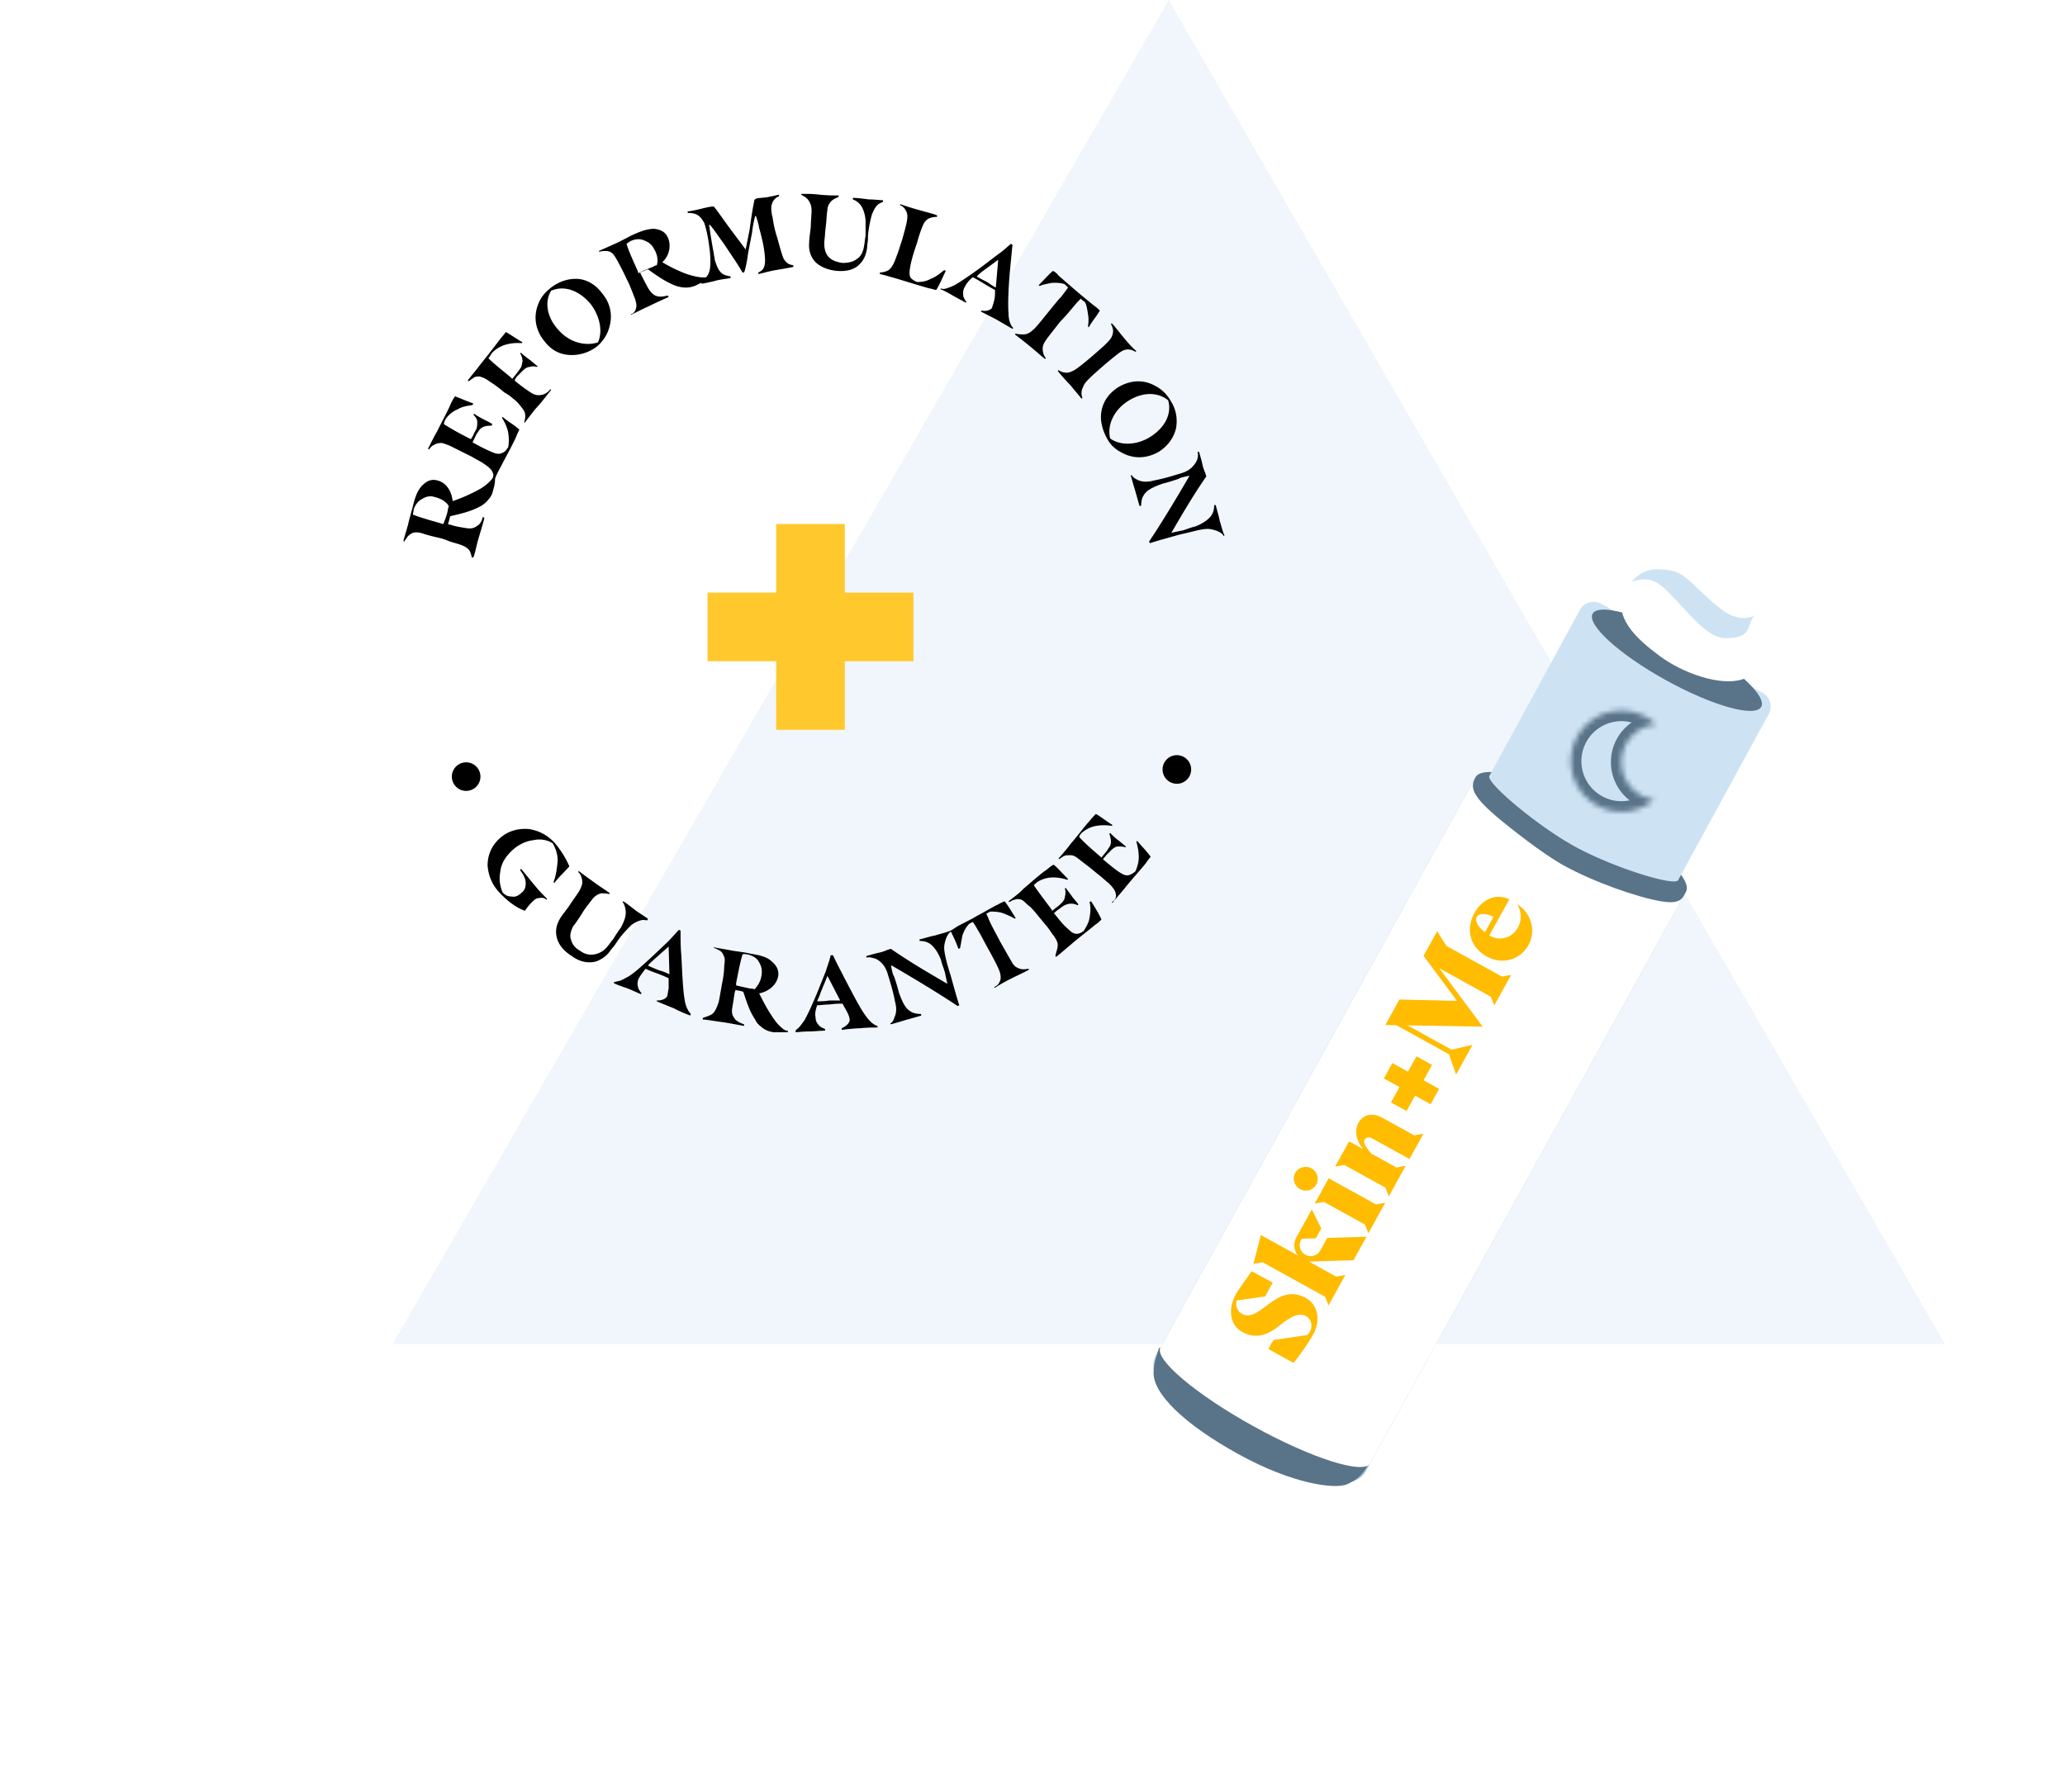
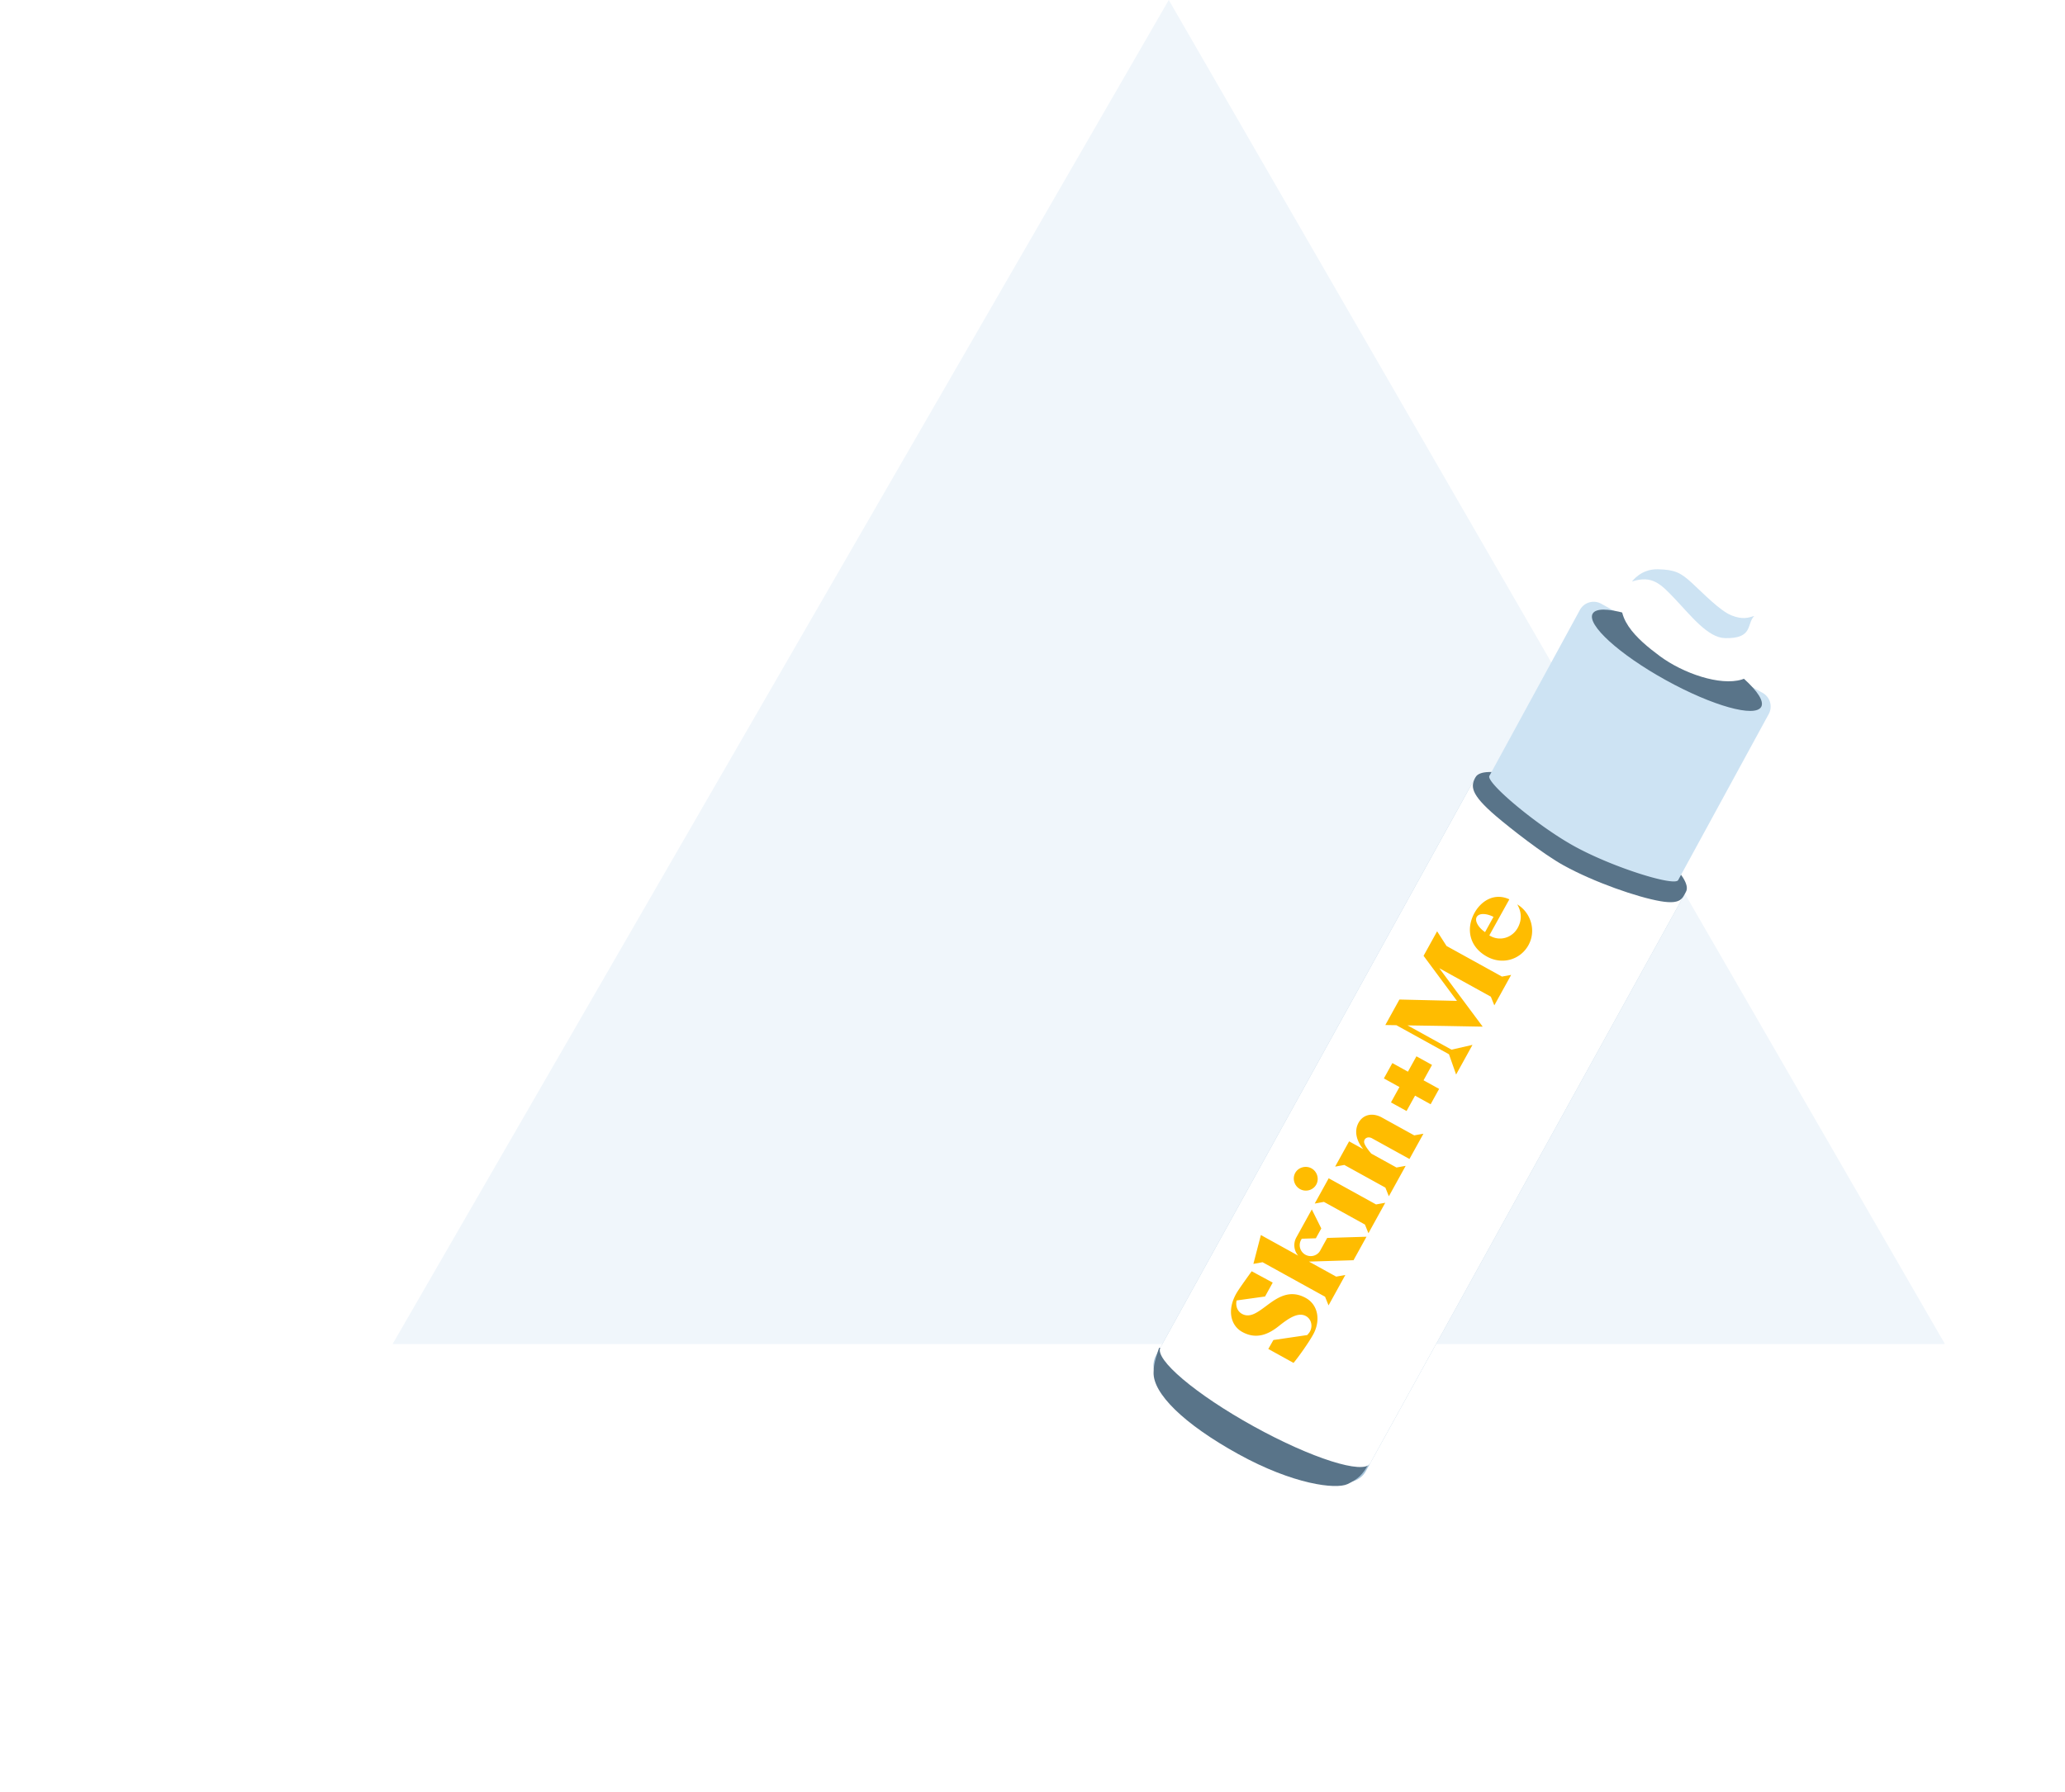
<svg xmlns="http://www.w3.org/2000/svg" width="394" height="342" fill="none">
  <path d="M223 0l148.09 256.5H74.91L223 0z" fill="#F0F6FB" />
  <g filter="url(#filter0_d)">
    <path d="M218.146 260.097a4 4 0 01-1.567-5.435l60.939-110.32 40.019 22.105-60.94 110.32a4 4 0 01-5.435 1.568l-33.016-18.238z" fill="#A7C5DB" />
    <path d="M277.53 144.324L217.411 253.16l40.018 22.105 60.12-108.835-40.019-22.106z" fill="#fff" />
    <path d="M247.143 222.061c.591-1.069.193-2.476-.914-3.088-1.086-.599-2.51-.199-3.101.87-.603 1.092-.171 2.489.914 3.089 1.103.612 2.499.221 3.101-.871zm2.37-1.194l-2.657 4.808.022.012 1.724-.314 7.828 4.324.652 1.627.021.012 3.192-5.779-.021-.012-1.725.314-9.036-4.992zm10.174-11.589c-1.783-.984-3.592-.612-4.474.984-.926 1.677-.325 3.572.891 5.045l-2.696-1.489-2.656 4.808.022.012 1.724-.314 7.83 4.325.652 1.627.021.012 3.191-5.777-.021-.012-1.725.314-4.801-2.652s-1.374-1.536-1.376-2.24c-.005-.677.72-1.118 1.516-.679l7.139 3.944 2.656-4.808-.021-.012-1.725.314-6.15-3.397.003-.005zm-22.074 35.94c-1.674 1.236-3.124 2.361-4.641 1.524-.901-.498-1.253-1.525-1.028-2.56l5.427-.756 1.464-2.65-4.016-2.166c-1.858 2.587-2.627 3.691-2.984 4.338-1.718 3.11-1.028 6.022 1.185 7.245 2.827 1.561 5.184.301 6.944-1.097 1.76-1.397 3.669-2.781 5.212-1.929 1.008.557 1.347 1.885.755 2.957-.081.147-.21.307-.312.429a6.32 6.32 0 01-.208.236l-6.449.947-.97 1.705 4.816 2.66c1.035-1.246 2.918-3.923 3.743-5.418 1.439-2.605 1.003-5.642-1.414-6.977-3.117-1.722-5.474-.019-7.524 1.512zm32.603-71.465l-.022-.012-2.044 3.701-.41.741-.125.227 6.372 8.6-10.98-.258-2.688 4.867 2.11.034 10.036 5.544 1.358 3.87 3.116-5.64-.022-.012-3.967.904-8.387-4.634 7.146.111 7.163.131.01-.019-4.464-6.001-3.797-5.127 9.83 5.43.652 1.627.022.012 3.192-5.779-.021-.012-1.725.314-10.573-5.84-1.782-2.779zm15.36-.673c-1.037 1.877-3.419 2.679-5.413 1.433l.282-.51c.885-1.598 3.462-6.234 3.539-6.374-2.959-1.357-5.454.421-6.647 2.58-1.662 3.009-1.032 6.47 2.37 8.349 2.993 1.653 6.406.558 7.923-2.189 1.515-2.742.481-6.198-2.137-7.77.711 1.243 1.027 2.771.083 4.481zm-7.825-2.069c.427-.773 1.803-.746 3.206-.036l-1.609 2.912c-1.304-.887-2.003-2.142-1.597-2.876zm-11.497 26.579l-1.621 2.933-2.973-1.642-1.619 2.931 2.973 1.642-1.62 2.933 2.976 1.644 1.62-2.933 2.973 1.642 1.619-2.931-2.973-1.642 1.62-2.933-2.975-1.644zm-16.295 34.639l-.487.015-.244.007-1.334 2.414a2.027 2.027 0 01-1.115.937 2.094 2.094 0 01-1.708-.145c-1.009-.557-1.382-1.818-.833-2.812l.133-.241 2.694-.087 1.036-1.875-1.136-2.28-.674-1.349-2.968 5.372a3.072 3.072 0 00.369 3.447l-3.26-1.801-3.858-2.131-1.424 5.489.021.012 1.725-.315 11.926 6.588.652 1.627.019.011 3.191-5.777-.019-.01-1.723.312-3.318-1.833-1.876-1.036 2.341-.073 4.641-.142 1.521-.048 2.476-4.482-6.768.206z" fill="#FFBC00" />
    <path d="M237.5 264.016c7.985 4.411 20.572 9.56 19.559 11.461-1.013 1.902-2.001 2.84-3.953 3.754-2.226 1.042-10.347.068-20.845-5.731-10.498-5.799-16.3-11.613-16.157-15.602.021-.826.046-1.79 1.045-4.656 3.126-.669 11.501 5.885 20.351 10.774z" fill="#597489" />
    <ellipse cx="237.421" cy="264.215" rx="4.572" ry="22.859" transform="rotate(-61.084 237.421 264.215)" fill="#fff" />
    <path d="M300.246 150.445c11.058 6.108 18.864 13.158 17.435 15.744-.676 1.224-.92 2.468-4.839 1.804-4.367-.74-12.682-3.622-18.51-6.841-3.905-2.157-10.152-7.064-12.881-9.391-4.999-4.264-4.849-5.757-3.925-7.43 1.43-2.587 11.662.005 22.72 6.114z" fill="#597489" />
    <path d="M301.52 111.225a2.984 2.984 0 00-4.076 1.174c-4.281 7.854-16.698 30.637-17.271 31.675-.694 1.255 8.917 9.327 15.901 13.253 7.365 4.139 19.422 7.897 20.115 6.642.574-1.039 13.023-23.879 17.287-31.705a2.984 2.984 0 00-1.192-4.046l-30.764-16.993z" fill="#CDE3F3" />
    <ellipse cx="315.956" cy="122.009" rx="4.341" ry="18.375" transform="rotate(-61.084 315.956 122.009)" fill="#597489" />
    <path d="M306.173 108.461c-2.817 5.101 2.085 9.474 6.54 12.766 4.453 3.292 11.478 5.7 15.592 4.465 4.379-1.314 6.613-5.469 5.871-9.253-.333-1.693-.905-2.427-3.435-3.985-1.027 4.671-7.693 1.218-11.955-3.27-2.936-3.091-9.795-5.824-12.613-.723z" fill="#fff" />
    <path d="M318.839 107.273c-2.139-1.967-3.218-2.548-6.499-2.633-3.281-.084-4.947 2.338-4.947 2.338 3.825-1.272 5.53.523 8.087 3.215 3.197 3.366 6.373 7.504 9.654 7.589 5.469.141 4.086-2.814 5.582-4.234-1.103.336-2.209.76-4.375-.113-2.167-.874-5.364-4.194-7.502-6.162z" fill="#CDE3F3" />
    <mask id="a" fill="#fff">
-       <path fill-rule="evenodd" clip-rule="evenodd" d="M311.971 134.25a7.228 7.228 0 00-.369 14.361 9.6 9.6 0 01-6.485 2.287c-5.32-.137-9.522-4.561-9.384-9.881.137-5.32 4.561-9.521 9.881-9.384a9.596 9.596 0 016.357 2.617z" />
-     </mask>
+       </mask>
    <path d="M311.971 134.25l.168 1.993 4.463-.378-3.26-3.071-1.371 1.456zm-.369 14.361l1.295 1.524 3.413-2.9-4.437-.606-.271 1.982zm-4.239-7.295a5.228 5.228 0 014.776-5.073l-.337-3.986c-4.627.391-8.315 4.207-8.437 8.956l3.998.103zm4.51 5.313a5.228 5.228 0 01-4.51-5.313l-3.998-.103c-.123 4.75 3.365 8.751 7.966 9.379l.542-3.963zm-1.566.458a7.603 7.603 0 01-5.139 1.812l-.103 3.998a11.598 11.598 0 007.832-2.762l-2.59-3.048zm-5.139 1.812a7.636 7.636 0 01-7.436-7.83l-3.999-.103c-.165 6.424 4.908 11.766 11.332 11.931l.103-3.998zm-7.436-7.83a7.636 7.636 0 017.83-7.437l.103-3.999c-6.424-.165-11.766 4.908-11.932 11.333l3.999.103zm7.83-7.437a7.601 7.601 0 015.037 2.073l2.743-2.911a11.6 11.6 0 00-7.677-3.161l-.103 3.999z" fill="#597489" mask="url(#a)" />
  </g>
  <g clip-path="url(#clip0)">
    <path fill="#FFC82D" d="M148.095 100h13.094v39.282h-13.094z" />
-     <path fill="#FFC82D" d="M174.282 113.094v13.094H135v-13.094z" />
    <path d="M89.546 105.03c-.304-.454-1.061-.909-2.122-1.212-.454-.152-1.666-.455-2.273-.758l-.909-.303c-1.363-.303-2.575-.606-3.484-.909-.91-.303-1.515-.303-1.97-.151-.455.151-.758.454-1.06.757-.152.303-.455.606-.607.909l-.151-.151c.151-.606.757-2.576.909-3.182.151-.758.606-2.273.909-3.485.455-1.818.909-3.03 1.818-3.94.91-.908 1.818-1.211 2.879-.908 1.818.454 2.727 2.272 2.879 3.94a31.563 31.563 0 004.848-2.122c1.212-.606 2.424-1.667 2.879-2.424v-.303h.303c.151.757 0 1.818-.303 2.727-.152.757-.455 1.364-.91 1.818a4.736 4.736 0 01-1.666 1.364c-1.666.909-3.636 1.363-5.606 1.818-.151.454-.303 1.212-.454 1.515l.606.152c.909.303 1.97.454 2.878.606 1.061.151 1.516 0 2.122-.455.606-.303.909-1.06 1.06-1.667l.303.152c-.151.758-.909 3.182-1.212 4.242-.303 1.061-.606 2.728-.909 3.334H90c0-.152-.151-.909-.454-1.364zm-4.091-7.727c0-.303.151-.455.151-.758-.454-.757-1.364-1.363-2.576-1.666-.909-.303-1.666-.152-2.424.303-.909.454-1.363 1.212-1.667 1.97 0 .302-.151.757-.151 1.06 1.515.606 3.788 1.212 5.303 1.666l.455.152c.302-.606.757-1.818.909-2.727z" fill="#000" />
    <path d="M93.94 90.03c-.304-.606-.91-1.06-1.819-1.667-.454-.303-1.363-.757-2.12-1.212l-.91-.454-3.333-1.667c-.91-.303-1.364-.606-1.97-.454-.455 0-.91.303-1.212.454-.303.152-.606.606-.758.758l-.151-.152c.303-.606 1.363-2.727 1.666-3.182 1.213-2.424 2.122-4.09 2.576-5.151.303-.758.606-1.212.91-1.667 1.211.455 1.817.758 3.484 1.364l-.151.303c-1.061.151-1.97.303-2.728.757-1.06.455-1.818 1.061-2.424 1.97-.151.303-.303.606-.303.91 1.364.908 3.636 2.12 4.849 2.726l.303.152.454-.758c.152-.454.455-.909.606-1.212.152-.454.152-.909.152-1.363 0-.455-.303-.91-.758-1.364l.152-.152a19.25 19.25 0 001.818 1.061c.606.303 1.212.606 1.666.91l-.151.302c-.455 0-.91 0-1.364.152a2.025 2.025 0 00-1.212 1.06c-.303.303-.454.758-.606 1.06l-.454.91.303.151a34.186 34.186 0 003.333 1.667c1.06.455 1.515.455 2.121.152.455-.152.758-.606 1.06-1.06.152-.91.152-1.668 0-2.728-.15-.91-.605-1.97-1.211-2.879l.151-.151c1.06.909 2.424 1.666 3.182 2.424-.151.303-.455.909-.606 1.363-.91 1.97-2.121 4.091-2.879 5.606-.606 1.061-1.212 2.425-1.515 3.182L93.94 92a2.247 2.247 0 000-1.97zm6.212-11.212c-.152-.606-.758-1.212-1.364-1.97-.455-.454-1.212-1.06-1.818-1.515l-.758-.454c-1.06-.91-2.121-1.667-2.879-2.122-.757-.606-1.363-.757-1.818-.909-.454 0-.909 0-1.212.303-.303.152-.606.455-.91.606l-.15-.151c.454-.606 1.97-2.424 2.272-2.879 1.212-1.515 2.424-3.03 3.788-4.848.455-.607.91-1.061 1.212-1.516 1.06.606 1.667 1.061 3.182 1.97l-.151.152c-2.425-.152-4.395.454-5.758 1.97-.152.302-.455.757-.606.908 1.212 1.213 3.182 2.728 4.242 3.637l.303.303.758-.91c.303-.454.606-.757.757-1.06.303-.303.303-.757.455-1.364 0-.454-.151-1.06-.455-1.515l.152-.151c.454.454 1.061.909 1.667 1.363.606.455 1.06.91 1.515 1.213l-.152.151a2.1 2.1 0 00-1.363 0c-.455 0-.909.303-1.364.758l-.91.909c-.302.303-.454.606-.605.909l.151.151a35.26 35.26 0 002.879 2.122c.909.606 1.515.606 2.273.454.606-.151 1.212-.606 1.515-1.06l.152.151c-.607.758-2.122 2.727-2.879 3.485-.758.909-1.667 2.121-2.121 2.727H100c.152-.454.303-1.212.152-1.818zm8.939-11.061c-1.97 0-3.788-.757-5.152-2.575-1.818-2.122-2.121-4.697-1.363-6.819.454-1.363 1.212-2.424 2.575-3.484 1.364-1.061 3.031-1.667 4.697-1.667 1.97 0 3.788 1.06 5 2.727 1.819 2.121 2.122 4.697 1.213 7.121-.303.91-1.061 2.122-2.122 3.03a7.826 7.826 0 01-4.848 1.667zm3.636-9.697c-2.273-2.727-5.151-3.636-7.576-2.575-1.212 1.97-.909 4.848 1.213 7.272 2.272 2.728 5.454 3.334 7.727 2.576.909-1.97.454-4.848-1.364-7.273zm8.637.758c.151-.606 0-1.364-.455-2.424-.151-.455-.606-1.515-.909-2.273l-.455-.91c-.606-1.363-1.212-2.423-1.666-3.332-.455-.758-.758-1.364-1.212-1.667-.455-.303-.758-.303-1.212-.303-.303 0-.758 0-1.061.151l-.152-.151c.606-.303 2.425-1.06 3.031-1.364.757-.303 2.121-1.06 3.333-1.666 1.667-.758 2.879-1.213 4.242-1.213 1.213.152 2.122.607 2.576 1.667.758 1.667.152 3.636-1.06 4.697 1.212.758 3.03 1.667 4.697 2.273 1.363.454 2.878.757 3.636.606.151 0 .303-.152.303-.152l.152.152c-.455.606-1.364 1.06-2.273 1.515a4.667 4.667 0 01-1.97.455 6.085 6.085 0 01-2.273-.455c-1.818-.758-3.333-1.818-5-3.03-.454.151-1.06.454-1.515.606l.303.606c.455.909.909 1.818 1.364 2.576.606.909 1.06 1.212 1.667 1.363.606.152 1.363 0 1.969-.151l.152.303c-.758.303-3.031 1.363-3.94 1.818-1.06.454-2.424 1.212-3.181 1.515l-.152-.151c.455.151.909-.455 1.061-1.061zm3.181-7.879c.303-.151.455-.303.758-.303.303-.909.152-1.97-.455-3.03-.454-.91-1.06-1.364-1.818-1.667-.909-.454-1.818-.303-2.575 0-.303.152-.758.455-.91.606.455 1.515 1.516 3.788 2.122 5.152l.151.454c.758-.454 1.97-.909 2.727-1.212z" fill="#000" />
-     <path d="M135.152 52.303c.454-.91.454-2.424.303-4.243-.152-1.212-.303-2.424-.606-3.788-.152-.606-.304-1.212-.455-1.666-.303-.606-.758-1.212-1.212-1.515-.455-.303-1.061-.455-1.97-.455v-.303c.455 0 1.818-.303 2.424-.454 1.213-.303 1.97-.455 2.273-.455h.303c.758.91 1.97 2.727 3.333 4.545l2.728 3.637.757-3.788c.303-2.273.606-4.242.909-5.606 0-.152.152-.152.303-.303.455-.152 1.516-.152 2.273-.303a49.122 49.122 0 002.121-.455v.303c-.757.303-1.212.91-1.363 1.515-.152.455-.152 1.061 0 1.97l.151.606c.152 1.212.455 2.576.909 3.94.455 1.666.909 3.333 1.212 3.939.607.91 1.061 1.06 1.819 1.212v.303c-.606.152-2.425.455-3.334.606-1.06.152-2.575.606-3.333.758V52c.606-.303 1.061-.606 1.212-1.515.152-.758 0-1.97-.151-3.03-.152-1.061-.606-2.88-.909-3.94-.152-.91-.455-1.818-.607-2.273h-.151c-.152.455-.455 1.818-.606 3.182l-.758 3.94c-.151 1.212-.454 2.878-.757 3.636h-.303c-.758-1.364-2.122-3.334-3.637-5.606-.909-1.212-1.666-2.425-2.575-3.485h-.152c.303 2.273.606 3.94.909 5.606 0 .303.152.606.152 1.06.303.91.606 1.819 1.06 2.273.455.606 1.212.758 1.97.91v.302c-.758.152-2.273.303-3.182.606-.757.152-1.818.455-2.424.455v-.303c.606-.303.909-.758 1.364-1.515zm20.454-2.273c-.909-.909-1.363-2.273-1.212-3.788 0-.606.152-1.666.303-2.879 0-.909.152-2.575.152-3.181 0-.607-.152-1.364-.606-1.97-.455-.606-.91-.758-1.364-1.06v-.304c.909.152 2.273.152 3.485.303 1.515.152 2.727.152 3.636.152v.303c-.454.151-1.06.454-1.364.757-.454.455-.757 1.061-.757 1.667-.152.758-.152 1.818-.303 3.03l-.152 1.364c0 .758-.151 1.364-.151 2.121 0 1.06.303 1.97.909 2.576.606.606 1.515.91 2.576 1.06.909 0 1.969-.15 2.727-.757.758-.455 1.212-1.364 1.364-2.424.151-.606.151-1.364.303-1.97v-2.727c0-.91-.303-2.121-.758-2.879-.454-.758-1.212-1.212-1.667-1.364v-.303c.606 0 1.97.152 3.031.303 1.06 0 2.272.152 2.727.152v.303c-.303.151-.758.303-1.061.606-.454.454-.757 1.06-1.06 1.818a22.105 22.105 0 00-.758 4.091v.455c0 .606-.151 1.212-.151 1.666-.152 1.364-.606 2.424-1.364 3.182-.909 1.06-2.424 1.515-4.394 1.364-1.667-.152-3.182-.758-4.091-1.667zm13.94 1.515c.454-.303.909-1.06 1.212-1.818.151-.454.606-1.515.909-2.576l.454-1.363c.758-2.728 1.212-4.243.909-5.152-.303-.909-.909-1.364-1.363-1.515l.151-.152c.758.303 2.273.758 3.334 1.061 1.06.303 2.878.758 3.636 1.06v.304c-1.364 0-2.121.454-2.576 1.363-.303.606-.757 1.819-1.212 3.485l-.454 1.364c-.455 1.363-.758 2.576-.91 3.485-.151.909-.151 1.515.152 1.97.303.302.758.605 1.212.757.909 0 1.818-.152 2.576-.606.909-.303 1.818-1.06 2.576-1.667l.303.152c-.606 1.212-1.212 2.727-1.819 3.636-.303 0-1.06-.303-1.363-.303-2.121-.606-4.546-1.364-6.061-1.818-1.06-.303-2.576-.758-3.333-.91V52c.454 0 1.212-.152 1.667-.455zm11.06 3.485c.455-.151.909-.303 1.515-.606 1.061-.606 2.879-1.818 5.152-3.485l3.182-2.424c.909-.606 1.666-1.364 2.424-1.97l.303.152c-.152 1.515-.303 3.03-.455 4.697-.303 3.03-.454 6.666-.303 8.333 0 1.212.303 2.273.909 2.879l-.151.151c-.303-.151-1.818-1.06-2.879-1.666-.757-.455-2.121-1.061-3.182-1.667l.152-.151c.757.151 1.515 0 1.97-.455.151-.455.303-.91.454-1.515.152-.606.152-1.212.152-1.97-.606-.303-1.364-.758-2.122-1.212-.757-.455-1.515-.91-2.121-1.212-.757.606-1.212 1.212-1.515 1.818-.455.758-.303 1.364-.303 1.818.152.303.303.758.606 1.06l-.151.152c-.758-.454-1.97-1.06-2.728-1.515-.757-.454-1.969-1.06-2.121-1.06l.152-.152c.303.152.606.152 1.06 0zm9.394-.151l.455-5.303-2.879 2.12c-.455.304-.909.758-1.212 1.061.454.303 1.363.758 1.969 1.06.455.304 1.061.758 1.667 1.062zm5.303 8.939c.606 0 1.212-.303 1.667-.758.454-.303 1.212-1.212 3.03-3.485.758-.909 1.818-2.272 2.424-2.878.606-.758.909-1.212 1.364-1.819l-.606-.605c-.606-.304-1.515-.304-2.424-.304-.758.152-1.667.303-2.425.606l-.151-.151c1.212-1.212 1.818-1.97 2.727-2.727.303.151.758.454 1.061.909.909.757 2.273 1.97 3.333 2.879 1.061.909 2.727 2.272 3.485 2.878.455.303.758.606 1.061.91-.606 1.06-1.213 1.666-2.122 3.181l-.151-.151a6.544 6.544 0 000-2.424c-.152-1.061-.303-1.819-.606-2.273-.303-.152-.606-.455-.758-.606-.454.454-.757.757-1.515 1.666a39.326 39.326 0 01-2.424 2.728c-1.515 1.97-2.424 3.03-2.879 3.788-.303.454-.454.909-.454 1.363 0 .606.151 1.212.606 1.818l-.152.152c-.758-.606-2.121-1.818-2.879-2.424a87.807 87.807 0 00-2.879-2.273l.152-.152c.606.152 1.061.152 1.515.152zm7.879 7.272c.606.152 1.212-.15 1.818-.454.454-.303 1.364-.909 3.636-2.879 2.273-1.97 3.485-3.03 3.637-3.94.303-.908-.152-1.666-.303-1.969l.151-.151c.606.606 1.515 1.818 2.273 2.727.757.91 1.667 1.97 2.424 2.576l-.151.151c-.758-.454-1.516-.606-2.273-.303-.758.303-1.97 1.364-3.788 2.879-2.576 2.273-3.636 3.182-3.939 4.09-.303.607-.455 1.213-.152 2.122l-.151.152c-.606-.758-1.516-1.819-2.122-2.576-.757-.758-1.969-2.121-2.424-2.727l.152-.152c.454.303.909.455 1.212.455zm6.97 7.425c.303-1.818 1.363-3.485 3.333-4.697 2.424-1.364 4.848-1.364 6.97-.152 1.212.606 2.272 1.667 3.03 3.03.909 1.516 1.212 3.183.909 5-.455 1.97-1.667 3.486-3.333 4.546-2.425 1.364-5 1.364-7.273 0-.909-.454-1.97-1.364-2.576-2.576-.909-1.666-1.363-3.484-1.06-5.151zm9.091 5c3.03-1.818 4.393-4.546 3.636-7.121-1.818-1.516-4.697-1.667-7.424 0-3.031 1.818-4.243 4.848-3.637 7.272 1.818 1.364 4.849 1.364 7.425-.151zm-2.273 8.03c.606.303 1.515.606 3.182.152 1.666-.303 3.181-.758 5.151-1.364 1.667-.454 2.424-1.364 2.879-2.121.454-.758.454-1.515.303-1.97h.303c.151.606.454 1.515.606 2.273a8.25 8.25 0 00.606 1.818c0 .152.152.455.152.606-2.425 3.485-4.546 7.121-6.667 10.758.606-.152 1.363-.303 2.121-.455 1.061-.303 1.667-.606 2.424-.757 1.212-.455 2.122-1.061 2.728-1.667.606-.606.909-1.364.909-2.424h.303c.151.757.606 2.12.757 3.03.303.909.606 2.273.909 2.727l-.151.152c-.303-.606-1.061-.909-1.515-1.061-.455-.151-1.061-.303-1.515-.303-.758 0-1.364.152-2.122.303-.606.152-1.818.455-3.181.758l-2.728.757c-1.06.303-2.121.606-3.03.909l-.152-.303c2.728-4.09 5.606-8.939 7.728-12.575-.758.151-1.667.303-2.122.606-.909.303-1.818.606-3.03.909-2.576.909-3.182 1.515-3.636 2.273-.303.454-.455 1.212-.455 1.97h-.303c-.151-.455-.606-2.122-.909-3.183-.303-.909-.606-2.12-.757-2.575l.151-.152c.152.303.455.606 1.061.91zM99.394 165.788c.909 1.06 1.97 2.424 2.879 3.484.606.758 1.515 1.667 2.121 2.273l-.152.152c-.303-.303-.757-.455-1.363-.303-.455 0-.758.151-1.364.757a11.095 11.095 0 00-1.364 1.667c-1.666-.606-3.333-1.818-5-3.636-1.363-1.516-1.97-3.182-2.12-5 0-1.97.757-3.788 2.272-5.152 1.667-1.515 3.636-1.97 5.606-1.818 1.818.303 3.485 1.06 5 2.727 1.364 1.667 2.121 3.03 2.727 4.394-.757.909-1.818 1.818-2.878 3.182l-.152-.152c.455-1.212.606-2.272.758-3.636.151-1.515-.303-2.727-.909-3.788-.91-.606-2.273-.909-3.637-.606-1.363.152-2.727.758-3.94 1.818-1.514 1.364-2.272 2.728-2.424 4.243-.302 1.515 0 2.878.455 3.939.455.455.91.758 1.667.758.757.151 1.363-.152 1.97-.758.605-.454.757-1.061.757-1.818 0-.758-.454-1.667-1.06-2.424l.15-.303zm6.818 13.03c-.303-1.364 0-2.576.909-3.939.303-.455 1.061-1.364 1.667-2.273.454-.758 1.515-2.121 1.818-2.727.303-.607.606-1.213.455-1.97-.152-.758-.304-1.061-.758-1.515l.151-.152c.758.606 1.819 1.364 2.879 2.121 1.212.909 2.273 1.516 3.031 2.122l-.152.151c-.455-.151-1.061-.151-1.515-.151-.606.151-1.061.454-1.515.909-.455.606-1.212 1.515-1.818 2.424l-.758 1.212c-.455.606-.758 1.212-1.212 1.667-.455.909-.758 1.818-.455 2.575.152.758.758 1.667 1.667 2.122.758.606 1.667.909 2.727.757.909-.151 1.818-.606 2.424-1.363.455-.455.758-1.061 1.213-1.516a29.362 29.362 0 011.515-2.272c.454-.909.909-1.818.909-2.879 0-.758-.303-1.667-.606-1.97l.151-.151c.455.303 1.667 1.212 2.425 1.818l2.272 1.515-.151.303c-.303 0-.758-.151-1.212 0-.606.152-1.212.455-1.819.909-.757.758-1.818 1.818-2.727 3.182l-.303.455c-.303.454-.757.909-1.06 1.363-.758 1.061-1.819 1.667-2.728 1.97-1.363.303-2.879.151-4.545-1.061-1.667-1.06-2.576-2.272-2.879-3.636zm12.121 8.333c.455-.151.909-.454 1.515-.757 1.061-.606 2.728-2.122 4.697-3.94l2.879-2.727c.758-.758 1.515-1.667 2.121-2.273l.303.152c0 1.515 0 3.182.152 4.697.151 3.03.303 6.666.606 8.333.151 1.212.606 2.273 1.212 2.879l-.151.303c-.303-.152-1.97-.758-3.031-1.364-.757-.303-2.272-.909-3.333-1.363v-.152c.757 0 1.515-.151 1.97-.757.151-.455.151-.91.303-1.516v-1.969c-.606-.303-1.364-.606-2.122-.909-.909-.303-1.666-.606-2.272-.909-.606.757-1.061 1.363-1.364 1.969-.303.758-.151 1.364 0 1.818.152.303.455.758.606.909l-.151.152c-.758-.303-1.97-.909-2.879-1.212-.909-.303-2.121-.758-2.273-.909v-.152c.455-.151.758-.151 1.212-.303zm9.394-1.212l-.151-5.303-2.728 2.424c-.454.455-.909.758-1.212 1.212.606.303 1.364.607 2.121.91.607.151 1.364.454 1.97.757zm8.334 7.424c.454-.454.757-1.212 1.06-2.121.152-.606.303-1.666.455-2.424l.151-.909c.303-1.364.455-2.727.455-3.637.151-.909.151-1.515-.152-1.969a1.546 1.546 0 00-.757-.909c-.303-.152-.758-.455-1.061-.455v-.151c.758.151 2.576.454 3.333.606.758.151 2.425.303 3.637.606 1.818.303 3.182.606 4.091 1.515.909.757 1.363 1.667 1.212 2.727-.303 1.818-1.97 3.03-3.637 3.334.606 1.212 1.516 3.03 2.576 4.545.758 1.212 1.818 2.273 2.576 2.576h.303V197c-.758.151-1.818.151-2.727 0-.758-.152-1.364-.303-1.97-.758-.606-.454-1.212-.909-1.515-1.666-1.061-1.516-1.667-3.485-2.273-5.303-.454-.152-1.212-.304-1.515-.304l-.152.607c-.151 1.06-.303 1.969-.454 2.878-.152 1.061.151 1.515.606 2.122.454.454 1.212.757 1.667.909v.303c-.909-.152-3.182-.606-4.394-.758-1.212-.151-2.728-.454-3.485-.454v-.303c.757-.304 1.515-.455 1.97-.91zm7.121-4.697c.303 0 .454 0 .757.152.606-.606 1.212-1.515 1.364-2.727.151-.909 0-1.667-.455-2.425-.454-.909-1.212-1.212-2.121-1.515-.303 0-.757-.151-1.06 0-.455 1.515-.91 3.94-1.213 5.455v.454c.607.152 1.97.455 2.728.606zm9.242 7.425c.303-.303.606-.758 1.061-1.364.606-1.061 1.515-3.03 2.576-5.606l1.515-3.788c.303-1.061.757-2.121.909-3.03h.454c.606 1.363 1.364 2.727 2.122 4.242 1.363 2.576 3.03 5.909 4.09 7.273.607.909 1.516 1.818 2.273 1.97v.303c-.303 0-2.121 0-3.333.151-.758 0-2.424.152-3.485.303v-.303c.606-.303 1.364-.757 1.515-1.515 0-.455-.151-.909-.454-1.515-.303-.606-.606-1.061-.909-1.667-.607 0-1.516 0-2.425.152-.909 0-1.818.151-2.424.151-.303.909-.455 1.667-.303 2.273 0 .909.455 1.364.758 1.667.303.303.757.454 1.06.606v.303c-.909 0-2.121.151-3.182.151-.909 0-2.272.152-2.424.152v-.303c0-.152.303-.303.606-.606zm7.879-5.152l-2.424-4.697-1.364 3.334c-.151.606-.454 1.06-.606 1.515.606 0 1.515 0 2.273-.152h2.121zm10.303 3.333c.303-.606.606-1.515.152-3.181-.304-1.667-.758-3.182-1.364-5.152-.455-1.667-1.364-2.424-2.121-2.879-.758-.303-1.515-.454-1.97-.303v-.303c.606-.151 1.515-.454 2.273-.606a8.259 8.259 0 001.818-.606c.151 0 .454-.151.606-.151 3.485 2.424 7.121 4.545 10.758 6.666a47.615 47.615 0 01-.455-2.121c-.303-1.06-.606-1.667-.758-2.424-.454-1.212-1.06-2.121-1.666-2.727-.606-.606-1.364-.909-2.424-.909v-.304c.757-.151 2.121-.606 3.03-.757.909-.303 2.273-.606 2.879-.909l.151.151c-.606.303-.909 1.061-1.061 1.515-.151.455-.303 1.061-.303 1.516 0 .757.152 1.363.303 2.121.152.606.455 1.818.91 3.182l.757 2.727c.303 1.061.606 2.121.909 3.03l-.303.152c-4.091-2.728-8.939-5.606-12.576-7.728H170c.151.758.303 1.667.606 2.122.303.909.606 1.818.909 3.03.909 2.576 1.515 3.182 2.273 3.636.454.303 1.212.455 1.97.455v.303c-.455.151-2.122.606-3.182.909-.909.303-2.122.606-2.576.758l-.152-.152c.303-.151.606-.454.758-1.061z" fill="#000" />
-     <path d="M190.757 187.303c.304-.606.152-1.212 0-1.818-.151-.455-.606-1.516-2.121-4.243-.606-1.06-1.363-2.576-1.818-3.333-.454-.758-.757-1.364-1.212-1.97-.152.152-.455.152-.758.455-.454.454-.909 1.212-1.212 2.121-.151.757-.303 1.667-.454 2.424l-.303.152c-.606-1.667-1.061-2.425-1.515-3.485.303-.152.757-.455 1.212-.758 1.06-.606 2.727-1.363 3.939-2.121 1.212-.606 3.182-1.818 3.939-2.121.455-.303.91-.455 1.213-.606.757.909 1.212 1.818 2.121 3.182l-.152.151c-.757-.454-1.515-.757-2.272-1.061-.91-.303-1.819-.303-2.425-.303-.303.152-.606.303-.757.455.303.455.454 1.061.909 1.97.454.909 1.212 2.272 1.666 3.182 1.213 2.121 1.97 3.484 2.425 4.242.303.454.606.758 1.06.909.455.303 1.212.303 1.97.152l.152.151c-.758.455-2.425 1.212-3.334 1.667-.909.454-2.576 1.363-3.182 1.818l-.151-.152c.757-.303.909-.757 1.06-1.06zm11.061-6.97c0-.606-.454-1.364-1.06-2.121-.303-.455-.909-1.364-1.364-1.818l-.606-.758c-.909-1.061-1.667-2.121-2.424-2.727-.758-.606-1.061-1.061-1.515-1.212-.455-.152-.91-.152-1.213 0-.303 0-.757.303-1.06.454l-.152-.151c.606-.455 2.425-1.818 2.728-2.273 2.121-1.818 3.484-3.03 4.394-3.636.606-.455 1.06-.909 1.515-1.061.909.758 1.363 1.364 2.727 2.727l-.152.152a8.58 8.58 0 00-2.727-.455c-1.06 0-2.121.303-3.03.909-.152.152-.606.455-.606.606.909 1.364 2.424 3.334 3.333 4.546l.152.303.757-.606c.455-.303.758-.606 1.061-.909.303-.303.606-.758.606-1.212a2.593 2.593 0 000-1.516l.151-.151c.303.455.909 1.212 1.213 1.667.454.606.909 1.06 1.212 1.515l-.152.151a2.86 2.86 0 00-1.212-.303c-.455 0-1.061.152-1.515.455-.303.151-.606.454-1.061.757-.303.152-.454.455-.757.606l.151.152c.758.909 1.515 1.97 2.424 2.727.758.758 1.213 1.061 1.819 1.061.454 0 1.06-.303 1.363-.606.455-.758.909-1.515 1.061-2.424.151-.91.303-1.97 0-3.031l.303-.151c.757 1.212 1.515 2.424 1.97 3.485-.152.151-.758.757-1.061.909-1.667 1.363-3.636 2.878-4.848 3.939-.91.758-2.122 1.818-2.728 2.273l-.151-.152c.151-.757.454-1.515.454-2.121zm11.061-9.848c-.152-.606-.606-1.213-1.364-1.97-.454-.303-1.212-1.061-1.818-1.515l-.758-.606c-1.06-.909-2.121-1.667-2.878-2.273-.758-.606-1.212-.909-1.819-.909-.454 0-.909 0-1.212.151-.303.152-.757.455-.909.606l-.151-.151c.454-.455 1.969-2.273 2.272-2.727 1.819-2.122 2.879-3.637 3.637-4.394.454-.606.909-1.061 1.212-1.364 1.061.606 1.515 1.061 3.182 2.121l-.152.152c-1.06-.152-1.969-.152-2.879 0-1.06.151-1.969.606-2.878 1.363-.152.152-.455.606-.455.758 1.061 1.212 3.03 2.879 4.091 3.788l.152.151.606-.757c.303-.303.606-.758.757-1.061.303-.303.455-.757.455-1.212 0-.454-.152-1.061-.303-1.515l.151-.152c.455.455 1.061 1.061 1.515 1.364.606.455 1.061.909 1.516 1.212l-.152.152c-.455-.152-.909-.152-1.364-.152-.454 0-.909.303-1.363.758l-.909.909c-.152.303-.455.454-.606.757l.151.152c.909.758 1.97 1.667 2.879 2.273.909.606 1.364.757 1.97.606a3.31 3.31 0 001.212-.758c.303-.757.606-1.667.606-2.576 0-1.06-.152-1.969-.455-3.03l.152-.151c.909 1.06 1.969 2.121 2.575 3.03-.151.151-.606.757-.909 1.212-1.363 1.667-3.03 3.485-4.09 4.848-.758.91-1.819 2.122-2.273 2.728l-.152-.152c.758-.303.909-1.06.758-1.666zM88.94 150.939a2.727 2.727 0 100-5.454 2.727 2.727 0 000 5.454zm135.605-1.363a2.728 2.728 0 100-5.456 2.728 2.728 0 000 5.456z" fill="#000" />
  </g>
  <defs>
    <clipPath id="clip0">
-       <path fill="#fff" transform="translate(0 37)" d="M0 0h315.606v160H0z" />
-     </clipPath>
+       </clipPath>
    <filter id="filter0_d" x="216.079" y="104.638" width="122.237" height="178.958" filterUnits="userSpaceOnUse" color-interpolation-filters="sRGB">
      <feFlood flood-opacity="0" result="BackgroundImageFix" />
      <feColorMatrix in="SourceAlpha" values="0 0 0 0 0 0 0 0 0 0 0 0 0 0 0 0 0 0 127 0" />
      <feOffset dx="4" dy="4" />
      <feColorMatrix values="0 0 0 0 0.655 0 0 0 0 0.773 0 0 0 0 0.859 0 0 0 1 0" />
      <feBlend in2="BackgroundImageFix" result="effect1_dropShadow" />
      <feBlend in="SourceGraphic" in2="effect1_dropShadow" result="shape" />
    </filter>
  </defs>
</svg>